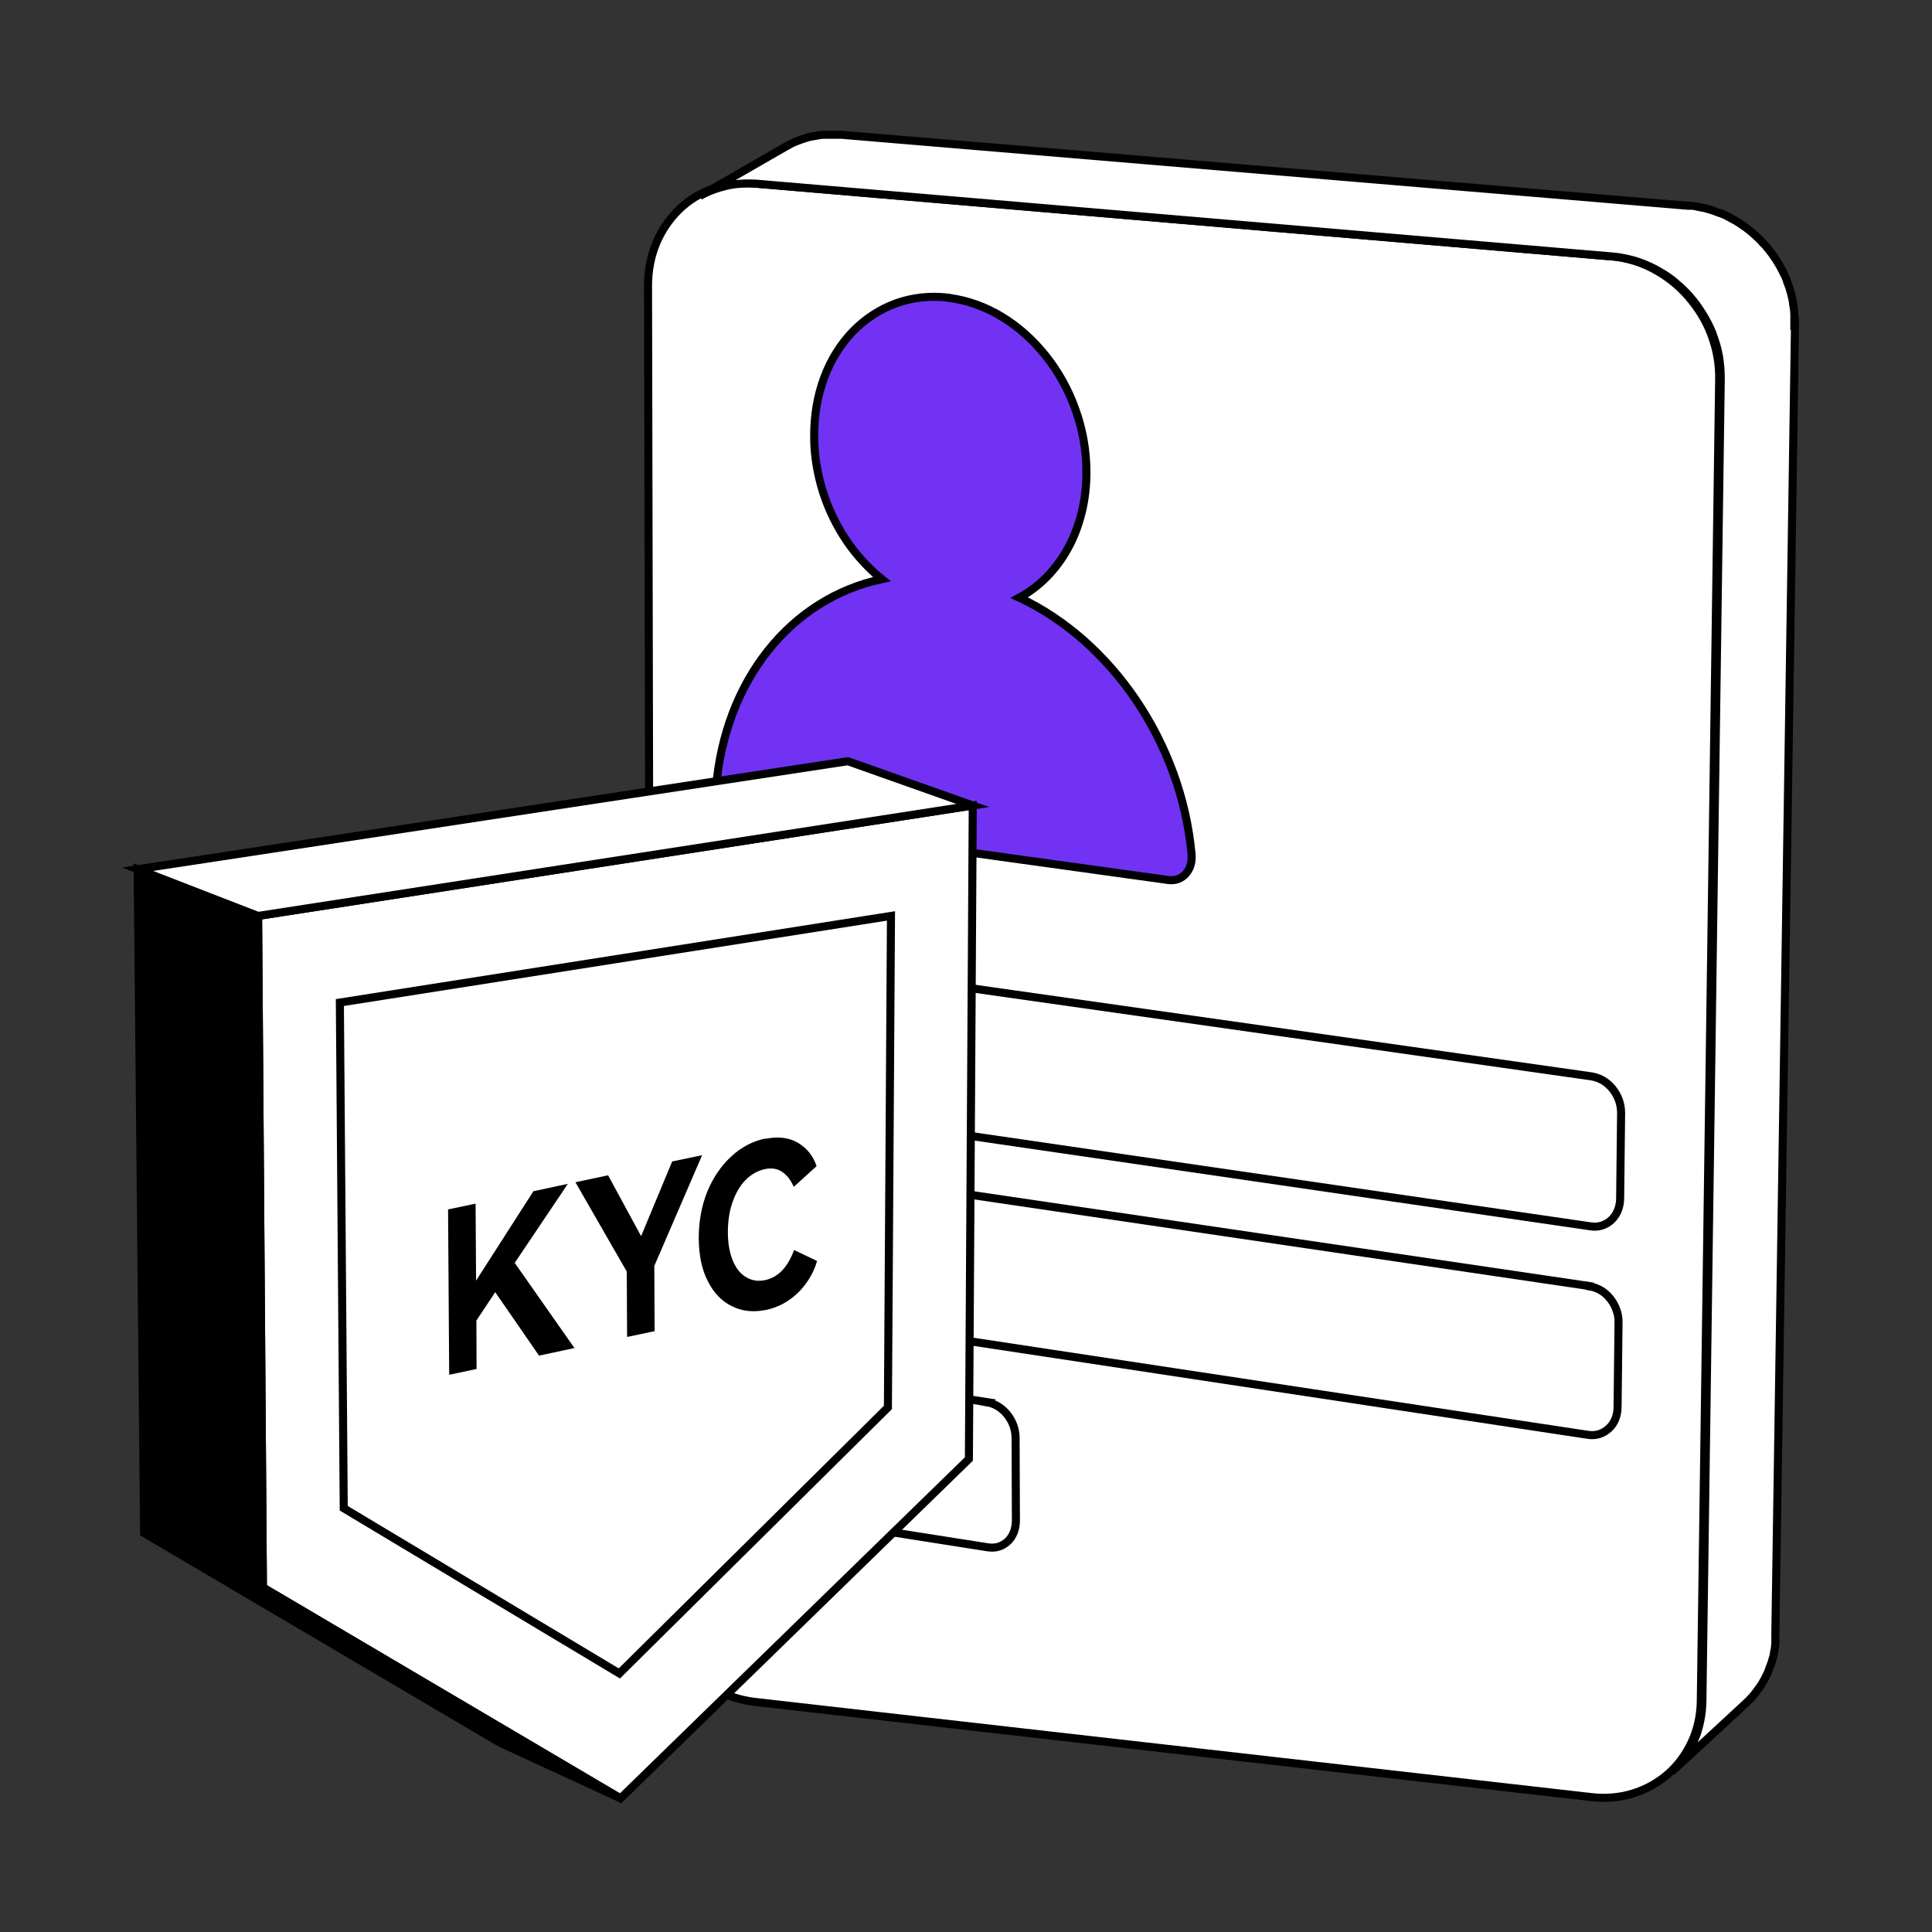
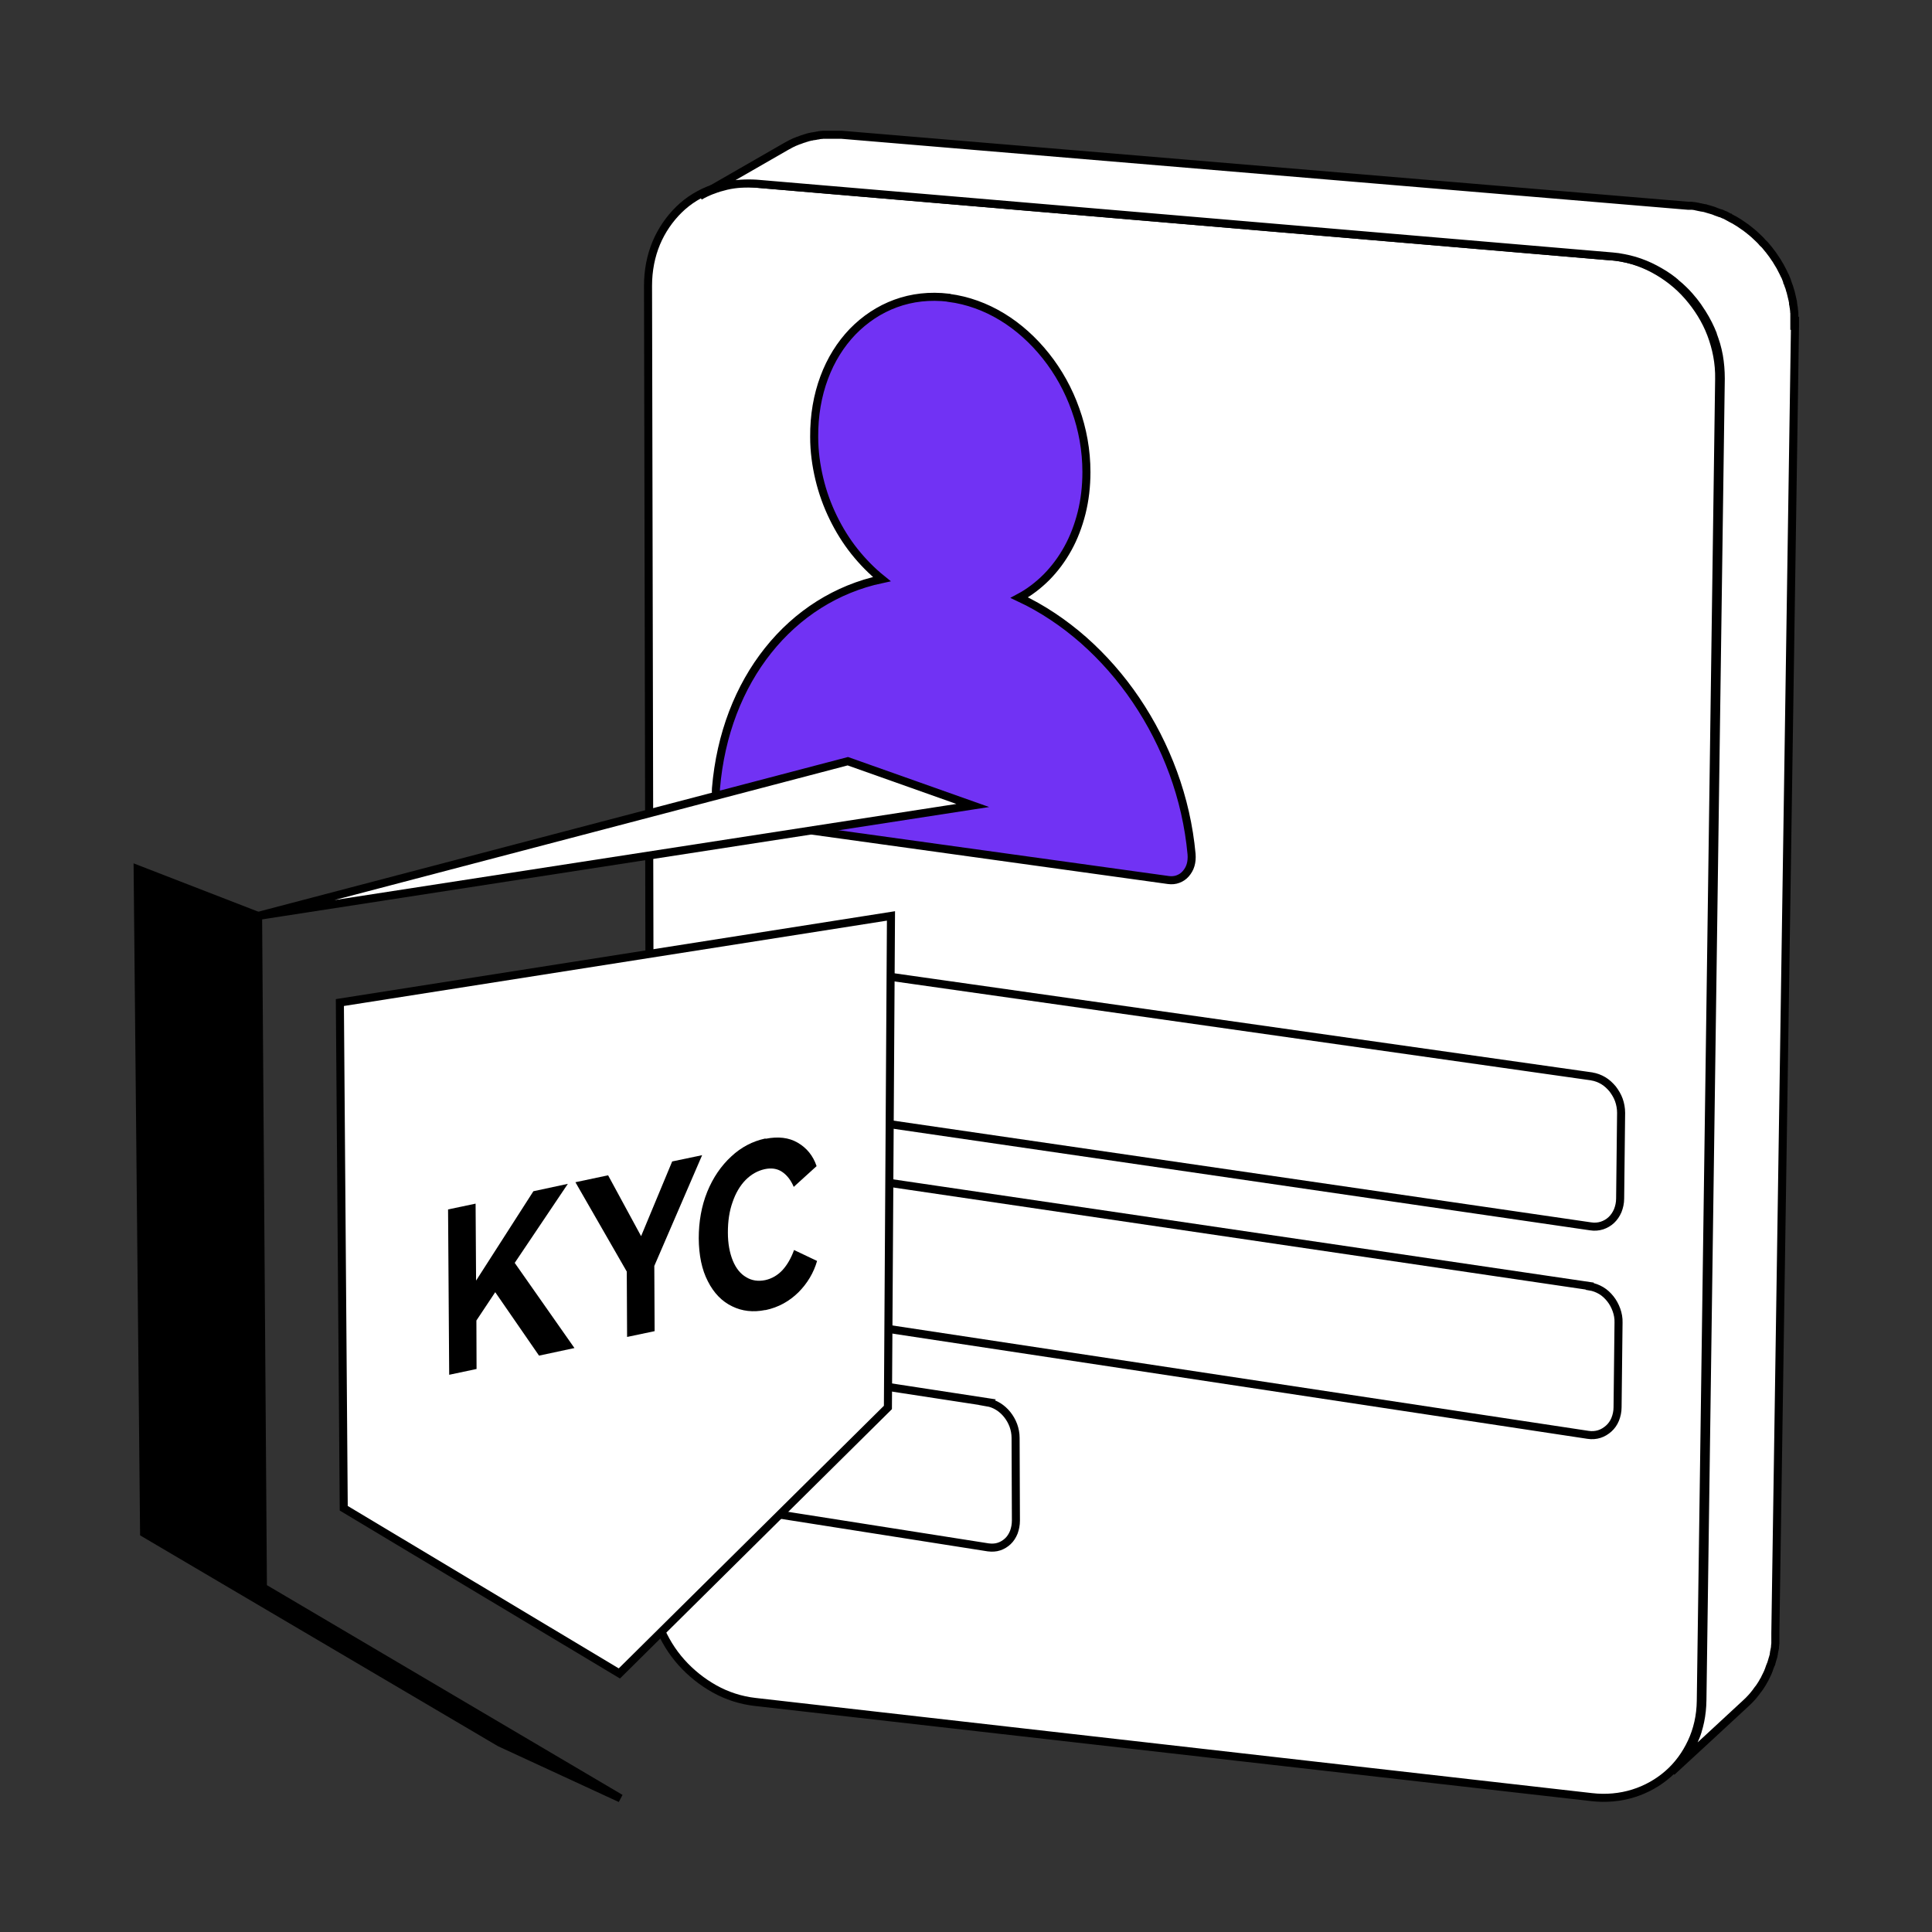
<svg xmlns="http://www.w3.org/2000/svg" width="120" height="120" viewBox="0 0 120 120" fill="none">
  <rect x="0" y="0" width="120" height="120" fill="#333333" stroke="none" />
  <path d="M100.02 15.91C100.97 15.99 101.87 16.26 102.68 16.69C103.49 17.12 104.23 17.69 104.84 18.39C105.45 19.09 105.95 19.88 106.28 20.75C106.61 21.62 106.8 22.56 106.78 23.54L105.64 105.64C105.63 106.57 105.43 107.44 105.07 108.21C104.71 108.98 104.22 109.65 103.6 110.19C102.98 110.73 102.25 111.14 101.45 111.39C100.65 111.64 99.76 111.73 98.84 111.62L46.9 105.71C46.01 105.61 45.15 105.33 44.38 104.9C43.61 104.47 42.91 103.91 42.32 103.25C41.73 102.59 41.26 101.82 40.93 100.99C40.6 100.16 40.42 99.27 40.42 98.35L40.25 17.74C40.25 16.79 40.43 15.89 40.76 15.1C41.09 14.31 41.58 13.6 42.17 13.02C42.76 12.44 43.48 12 44.27 11.72C45.06 11.44 45.93 11.32 46.85 11.4L100.01 15.92L100.02 15.91Z" fill="white" stroke="black" stroke-width="0.5" stroke-miterlimit="10" />
  <path d="M111.45 20.09C111.45 20.09 111.45 20.05 111.45 20.03C111.45 19.99 111.45 19.96 111.45 19.92C111.45 19.88 111.45 19.85 111.45 19.81C111.45 19.77 111.45 19.74 111.45 19.7C111.45 19.66 111.45 19.63 111.45 19.59C111.45 19.58 111.45 19.56 111.45 19.55C111.45 19.53 111.45 19.51 111.45 19.49C111.45 19.45 111.45 19.42 111.44 19.38C111.44 19.34 111.44 19.31 111.43 19.27C111.42 19.23 111.43 19.2 111.42 19.16C111.42 19.12 111.41 19.08 111.4 19.04C111.4 19 111.39 18.96 111.38 18.92C111.38 18.9 111.38 18.88 111.37 18.86C111.37 18.86 111.37 18.86 111.37 18.85C111.37 18.84 111.37 18.82 111.37 18.81C111.37 18.77 111.36 18.73 111.35 18.69C111.35 18.65 111.33 18.61 111.32 18.56C111.32 18.52 111.3 18.48 111.29 18.43C111.28 18.39 111.27 18.35 111.26 18.3C111.25 18.26 111.24 18.22 111.23 18.18C111.23 18.18 111.23 18.18 111.23 18.17C111.23 18.17 111.21 18.08 111.19 18.04C111.18 17.99 111.16 17.95 111.15 17.9C111.14 17.85 111.12 17.81 111.1 17.76C111.08 17.71 111.07 17.67 111.05 17.62C111.04 17.59 111.03 17.55 111.01 17.52C111.01 17.52 111.01 17.52 111.01 17.51C111.01 17.51 111.01 17.51 111.01 17.5C111.01 17.48 111 17.46 110.99 17.44C110.97 17.38 110.94 17.32 110.92 17.26C110.9 17.2 110.87 17.14 110.84 17.09C110.81 17.03 110.79 16.98 110.76 16.92C110.76 16.92 110.76 16.91 110.75 16.9C110.64 16.67 110.51 16.44 110.37 16.22C110.37 16.21 110.35 16.19 110.35 16.18C110.32 16.13 110.28 16.09 110.25 16.04C110.15 15.88 110.04 15.73 109.92 15.58C109.9 15.55 109.88 15.52 109.85 15.49C109.82 15.45 109.78 15.41 109.75 15.37C109.7 15.31 109.65 15.24 109.59 15.18C109.56 15.15 109.52 15.12 109.49 15.09C109.42 15.01 109.36 14.93 109.28 14.86C109.08 14.66 108.87 14.47 108.65 14.3C108.63 14.29 108.61 14.27 108.6 14.26C108.57 14.24 108.54 14.21 108.51 14.19C108.46 14.15 108.41 14.11 108.36 14.08C108.31 14.04 108.26 14.01 108.2 13.97C108.14 13.93 108.09 13.9 108.04 13.86C108 13.83 107.96 13.81 107.91 13.78C107.86 13.75 107.83 13.73 107.78 13.7C107.74 13.67 107.69 13.65 107.65 13.63C107.61 13.61 107.56 13.58 107.52 13.56C107.5 13.55 107.47 13.54 107.45 13.52C107.44 13.52 107.43 13.51 107.41 13.5C107.37 13.48 107.33 13.46 107.3 13.44C107.27 13.42 107.22 13.4 107.19 13.38C107.15 13.36 107.11 13.34 107.07 13.33C107.03 13.31 107 13.3 106.96 13.28C106.92 13.26 106.89 13.25 106.85 13.24C106.85 13.24 106.84 13.24 106.83 13.24C106.8 13.23 106.78 13.22 106.75 13.21C106.71 13.2 106.68 13.18 106.64 13.17C106.61 13.16 106.57 13.15 106.54 13.13C106.51 13.12 106.47 13.11 106.44 13.09C106.41 13.08 106.37 13.07 106.34 13.06C106.31 13.05 106.27 13.04 106.24 13.03C106.23 13.03 106.22 13.03 106.2 13.02C106.18 13.02 106.16 13.01 106.14 13C106.11 13 106.07 12.98 106.04 12.97C106.01 12.97 105.97 12.95 105.94 12.94C105.91 12.94 105.87 12.92 105.84 12.92C105.81 12.92 105.77 12.9 105.74 12.9C105.71 12.9 105.67 12.89 105.64 12.88C105.61 12.88 105.57 12.87 105.54 12.86C105.51 12.86 105.48 12.85 105.45 12.84C105.42 12.84 105.38 12.83 105.35 12.82C105.32 12.81 105.28 12.81 105.25 12.8C105.22 12.79 105.18 12.8 105.15 12.79C105.12 12.78 105.08 12.79 105.05 12.78C105.03 12.78 105.02 12.78 105 12.78C104.98 12.78 104.97 12.78 104.95 12.78C104.93 12.78 104.92 12.78 104.9 12.78C104.88 12.78 104.87 12.78 104.85 12.78L52.26 8.37C52.26 8.37 52.22 8.37 52.21 8.37C52.2 8.37 52.17 8.37 52.16 8.37C52.14 8.37 52.12 8.37 52.11 8.37C52.09 8.37 52.07 8.37 52.06 8.37C52.03 8.37 51.99 8.37 51.96 8.37C51.93 8.37 51.89 8.37 51.86 8.37C51.83 8.37 51.79 8.37 51.76 8.37C51.73 8.37 51.69 8.37 51.66 8.37C51.63 8.37 51.59 8.37 51.56 8.37C51.53 8.37 51.49 8.37 51.46 8.37C51.43 8.37 51.39 8.37 51.36 8.37H51.34C51.32 8.37 51.29 8.37 51.27 8.37C51.23 8.37 51.2 8.37 51.16 8.37C51.12 8.37 51.09 8.37 51.05 8.38C51.01 8.38 50.98 8.38 50.94 8.39C50.9 8.39 50.87 8.39 50.83 8.41C50.79 8.41 50.75 8.42 50.71 8.43C50.67 8.44 50.63 8.44 50.59 8.45C50.55 8.45 50.51 8.47 50.47 8.47C50.45 8.47 50.44 8.47 50.42 8.48C50.4 8.48 50.38 8.48 50.36 8.49C50.32 8.5 50.27 8.51 50.23 8.52C50.19 8.53 50.14 8.54 50.1 8.56C50.06 8.57 50.01 8.58 49.97 8.6C49.93 8.61 49.89 8.63 49.84 8.64C49.79 8.66 49.73 8.68 49.68 8.7C49.64 8.71 49.61 8.73 49.57 8.74C49.56 8.74 49.55 8.74 49.54 8.75C49.49 8.77 49.44 8.79 49.39 8.81C49.34 8.83 49.29 8.85 49.24 8.88C49.2 8.9 49.16 8.92 49.13 8.93C49.09 8.95 49.05 8.97 49.02 8.99C48.98 9.01 48.95 9.03 48.91 9.05C48.87 9.07 48.84 9.09 48.8 9.11C47.02 10.13 45.24 11.16 43.46 12.18C43.71 12.03 43.98 11.91 44.26 11.8C44.26 11.8 44.26 11.8 44.27 11.8C44.55 11.69 44.83 11.61 45.12 11.54C45.42 11.47 45.72 11.43 46.03 11.41C46.34 11.39 46.66 11.39 46.99 11.41L100.15 15.93C100.39 15.95 100.62 15.98 100.85 16.03C101.08 16.07 101.3 16.13 101.52 16.19C101.74 16.26 101.96 16.33 102.17 16.42C102.38 16.51 102.59 16.6 102.79 16.71C102.99 16.82 103.19 16.93 103.38 17.05C103.57 17.17 103.75 17.3 103.93 17.44C103.93 17.44 103.94 17.45 103.95 17.46C104.01 17.5 104.06 17.55 104.11 17.6C104.27 17.73 104.42 17.86 104.56 18C104.62 18.06 104.69 18.13 104.75 18.19C104.87 18.32 104.99 18.45 105.1 18.59C105.16 18.66 105.22 18.73 105.27 18.8C105.39 18.95 105.5 19.11 105.6 19.27C105.64 19.33 105.68 19.39 105.72 19.45C105.86 19.67 105.99 19.9 106.11 20.14C106.21 20.34 106.3 20.54 106.38 20.74V20.76C106.46 20.97 106.53 21.19 106.6 21.41C106.66 21.63 106.72 21.86 106.76 22.09C106.8 22.32 106.83 22.55 106.85 22.79C106.87 23.03 106.88 23.27 106.88 23.51L105.74 105.61C105.74 105.84 105.72 106.06 105.7 106.28C105.68 106.5 105.64 106.71 105.6 106.92C105.56 107.13 105.5 107.33 105.44 107.53C105.44 107.53 105.44 107.53 105.44 107.54C105.38 107.74 105.3 107.93 105.22 108.11C105.05 108.48 104.85 108.84 104.62 109.16C104.39 109.49 104.12 109.78 103.83 110.05C105.36 108.64 106.89 107.23 108.42 105.81C108.48 105.75 108.55 105.69 108.61 105.63C108.67 105.57 108.73 105.51 108.79 105.44C108.85 105.37 108.91 105.31 108.96 105.24C109.02 105.17 109.07 105.1 109.12 105.03C109.15 104.99 109.17 104.96 109.2 104.92C109.2 104.92 109.21 104.91 109.22 104.9C109.25 104.85 109.29 104.81 109.32 104.76C109.35 104.71 109.38 104.66 109.41 104.62C109.44 104.58 109.47 104.52 109.5 104.47C109.52 104.43 109.54 104.39 109.57 104.35C109.6 104.31 109.61 104.27 109.63 104.23C109.65 104.19 109.67 104.15 109.69 104.11C109.71 104.07 109.73 104.03 109.75 103.99C109.77 103.95 109.78 103.92 109.8 103.88C109.81 103.85 109.83 103.82 109.84 103.78C109.86 103.74 109.87 103.71 109.88 103.67C109.89 103.63 109.91 103.6 109.92 103.56C109.93 103.53 109.94 103.49 109.96 103.46C109.97 103.43 109.98 103.39 110 103.36C110 103.34 110.01 103.33 110.02 103.31C110.02 103.3 110.02 103.28 110.03 103.27C110.04 103.24 110.05 103.2 110.06 103.17C110.06 103.14 110.08 103.1 110.09 103.07C110.09 103.04 110.11 103 110.12 102.97C110.12 102.94 110.14 102.9 110.15 102.87C110.15 102.84 110.17 102.8 110.17 102.77C110.17 102.75 110.17 102.73 110.18 102.72C110.18 102.71 110.18 102.7 110.18 102.68C110.18 102.65 110.19 102.62 110.2 102.58C110.2 102.55 110.21 102.51 110.22 102.48C110.22 102.45 110.23 102.41 110.24 102.38C110.24 102.35 110.25 102.32 110.25 102.28C110.25 102.25 110.25 102.22 110.26 102.18C110.26 102.15 110.26 102.11 110.27 102.08C110.27 102.05 110.27 102.02 110.27 101.99C110.27 101.96 110.27 101.92 110.27 101.89C110.27 101.86 110.27 101.82 110.27 101.79C110.27 101.76 110.27 101.72 110.27 101.69C110.27 101.66 110.27 101.62 110.27 101.59C110.27 101.58 110.27 101.56 110.27 101.55C110.27 101.54 110.27 101.52 110.27 101.51C110.27 101.5 110.27 101.48 110.27 101.47C110.27 101.46 110.27 101.44 110.27 101.43L111.49 20.25C111.49 20.25 111.49 20.21 111.49 20.19C111.49 20.17 111.49 20.15 111.49 20.13C111.49 20.11 111.49 20.09 111.49 20.07L111.45 20.09Z" fill="white" stroke="black" stroke-width="0.5" stroke-miterlimit="10" />
  <path d="M98.87 66.86C99.12 66.9 99.36 66.99 99.58 67.12C99.8 67.25 99.99 67.43 100.16 67.63C100.32 67.84 100.46 68.07 100.55 68.32C100.64 68.57 100.69 68.85 100.69 69.12L100.63 74.44C100.63 74.72 100.57 74.97 100.48 75.2C100.38 75.43 100.25 75.62 100.08 75.78C99.91 75.94 99.71 76.05 99.5 76.12C99.28 76.19 99.04 76.21 98.79 76.17L46.46 68.54C46.22 68.51 46 68.42 45.79 68.29C45.58 68.16 45.4 67.99 45.24 67.79C45.08 67.59 44.95 67.36 44.86 67.11C44.77 66.86 44.72 66.6 44.72 66.33L44.66 61.12C44.66 60.85 44.7 60.6 44.79 60.37C44.87 60.15 45 59.95 45.15 59.8C45.3 59.64 45.49 59.53 45.69 59.46C45.9 59.39 46.12 59.37 46.36 59.4L98.89 66.86H98.87Z" fill="white" stroke="black" stroke-width="0.5" stroke-miterlimit="10" />
  <path d="M98.74 79.9C98.99 79.94 99.23 80.03 99.45 80.16C99.67 80.29 99.86 80.47 100.02 80.67C100.18 80.87 100.31 81.11 100.4 81.36C100.49 81.61 100.54 81.88 100.53 82.15L100.47 87.41C100.47 87.68 100.41 87.94 100.32 88.16C100.23 88.38 100.09 88.58 99.92 88.73C99.75 88.88 99.56 89 99.34 89.07C99.12 89.14 98.88 89.16 98.63 89.12L46.58 81.24C46.34 81.2 46.12 81.12 45.91 80.99C45.7 80.86 45.52 80.69 45.36 80.49C45.2 80.29 45.08 80.06 44.99 79.82C44.9 79.57 44.85 79.31 44.85 79.04L44.79 73.88C44.79 73.61 44.83 73.36 44.92 73.14C45 72.92 45.13 72.73 45.28 72.57C45.43 72.42 45.62 72.3 45.82 72.23C46.02 72.16 46.25 72.14 46.49 72.18L98.74 79.88V79.9Z" fill="white" stroke="black" stroke-width="0.5" stroke-miterlimit="10" />
  <path d="M61.32 87.1C61.56 87.14 61.79 87.23 62 87.36C62.21 87.49 62.4 87.66 62.56 87.86C62.72 88.06 62.85 88.29 62.94 88.53C63.03 88.78 63.08 89.04 63.08 89.31L63.1 94.44C63.1 94.71 63.05 94.95 62.97 95.17C62.88 95.39 62.76 95.58 62.6 95.73C62.44 95.88 62.26 95.99 62.05 96.06C61.84 96.13 61.62 96.14 61.38 96.11L46.75 93.81C46.51 93.77 46.29 93.68 46.09 93.55C45.89 93.42 45.7 93.25 45.54 93.05C45.38 92.85 45.26 92.63 45.17 92.38C45.08 92.14 45.03 91.88 45.03 91.61L44.97 86.51C44.97 86.24 45.01 86 45.09 85.78C45.17 85.56 45.3 85.37 45.45 85.22C45.6 85.07 45.78 84.96 45.99 84.89C46.19 84.82 46.42 84.8 46.65 84.84L61.33 87.09L61.32 87.1Z" fill="white" stroke="black" stroke-width="0.5" stroke-miterlimit="10" />
  <path d="M58.93 18.5C60.1 18.65 61.22 19.06 62.24 19.68C63.26 20.3 64.18 21.13 64.96 22.11C65.74 23.09 66.37 24.22 66.8 25.44C67.24 26.66 67.48 27.97 67.48 29.32C67.48 30.21 67.38 31.06 67.18 31.86C66.98 32.65 66.7 33.39 66.33 34.06C65.96 34.73 65.52 35.32 65.01 35.84C64.5 36.35 63.93 36.79 63.31 37.12C64.74 37.79 66.08 38.69 67.3 39.76C68.52 40.84 69.62 42.09 70.56 43.48C71.5 44.87 72.28 46.39 72.87 48C73.46 49.61 73.85 51.31 74.01 53.05C74.03 53.29 74.01 53.53 73.95 53.73C73.89 53.94 73.78 54.12 73.65 54.27C73.52 54.42 73.36 54.53 73.17 54.6C72.99 54.67 72.78 54.69 72.57 54.66L45.9 50.96C45.69 50.93 45.49 50.85 45.31 50.73C45.13 50.61 44.97 50.46 44.84 50.27C44.71 50.09 44.61 49.88 44.54 49.66C44.48 49.44 44.45 49.2 44.47 48.97C44.61 47.29 44.97 45.71 45.52 44.27C46.07 42.83 46.81 41.53 47.71 40.4C48.61 39.27 49.67 38.31 50.86 37.56C52.05 36.81 53.36 36.27 54.77 35.97C54.15 35.47 53.58 34.89 53.07 34.25C52.56 33.61 52.12 32.9 51.75 32.14C51.38 31.38 51.09 30.58 50.89 29.74C50.69 28.9 50.57 28.03 50.57 27.14C50.56 25.8 50.78 24.56 51.19 23.46C51.6 22.35 52.21 21.38 52.96 20.6C53.72 19.82 54.62 19.22 55.63 18.85C56.64 18.48 57.75 18.35 58.92 18.49L58.93 18.5Z" fill="#7132F4" stroke="black" stroke-width="0.5" stroke-miterlimit="10" />
-   <path d="M60.42 50.03L60.18 90.62L38.54 111.7L16.33 98.6L16.03 56.89L60.42 50.03Z" fill="white" stroke="black" stroke-width="0.5" stroke-miterlimit="10" />
  <path d="M16.33 98.6L16.03 56.89L8.55 53.99L8.95 95.22L31.05 108.24L38.54 111.7L16.33 98.6Z" fill="black" stroke="black" stroke-width="0.5" stroke-miterlimit="10" />
-   <path d="M16.03 56.89L8.55 53.99L52.66 47.28L60.42 50.03L16.03 56.89Z" fill="white" stroke="black" stroke-width="0.5" stroke-miterlimit="10" />
+   <path d="M16.03 56.89L52.66 47.28L60.42 50.03L16.03 56.89Z" fill="white" stroke="black" stroke-width="0.5" stroke-miterlimit="10" />
  <path d="M55.34 56.89L55.15 87.42L38.47 103.94L21.35 93.68L21.11 62.27L55.34 56.89Z" fill="white" stroke="black" stroke-width="0.5" stroke-miterlimit="10" />
  <path d="M35.27 73.53L31.97 78.44L35.68 83.73L33.48 84.2L30.76 80.26L29.59 82.02L29.6 85.03L27.9 85.39L27.83 75.12L29.54 74.76L29.57 79.54L33.13 73.99L35.27 73.53Z" fill="black" />
  <path d="M47.56 70.73C48.32 70.58 48.99 70.65 49.54 70.97C50.11 71.3 50.5 71.78 50.72 72.43L49.3 73.72C49.12 73.29 48.87 72.98 48.57 72.78C48.27 72.58 47.9 72.53 47.49 72.62C47.05 72.72 46.66 72.94 46.31 73.29C45.96 73.65 45.69 74.11 45.5 74.67C45.3 75.23 45.21 75.85 45.21 76.55C45.21 77.24 45.32 77.82 45.52 78.31C45.72 78.79 46 79.13 46.35 79.33C46.69 79.54 47.09 79.6 47.53 79.51C47.94 79.42 48.3 79.21 48.6 78.89C48.9 78.56 49.14 78.14 49.32 77.64L50.75 78.32C50.54 79.05 50.15 79.71 49.59 80.27C49.02 80.83 48.35 81.2 47.56 81.37C47.55 81.37 47.53 81.37 47.52 81.37C46.78 81.52 46.09 81.44 45.48 81.14C44.85 80.84 44.34 80.32 43.97 79.59C43.59 78.86 43.41 77.97 43.4 76.92C43.4 75.88 43.57 74.91 43.93 74.02C44.29 73.14 44.79 72.41 45.42 71.83C46.04 71.25 46.74 70.89 47.51 70.72C47.53 70.72 47.54 70.72 47.56 70.72V70.73Z" fill="black" />
  <path d="M43.61 71.75L40.64 78.63L40.66 82.68L38.95 83.04L38.93 78.98L35.74 73.43L37.77 73L39.82 76.78L41.75 72.14L43.61 71.75Z" fill="black" />
</svg>